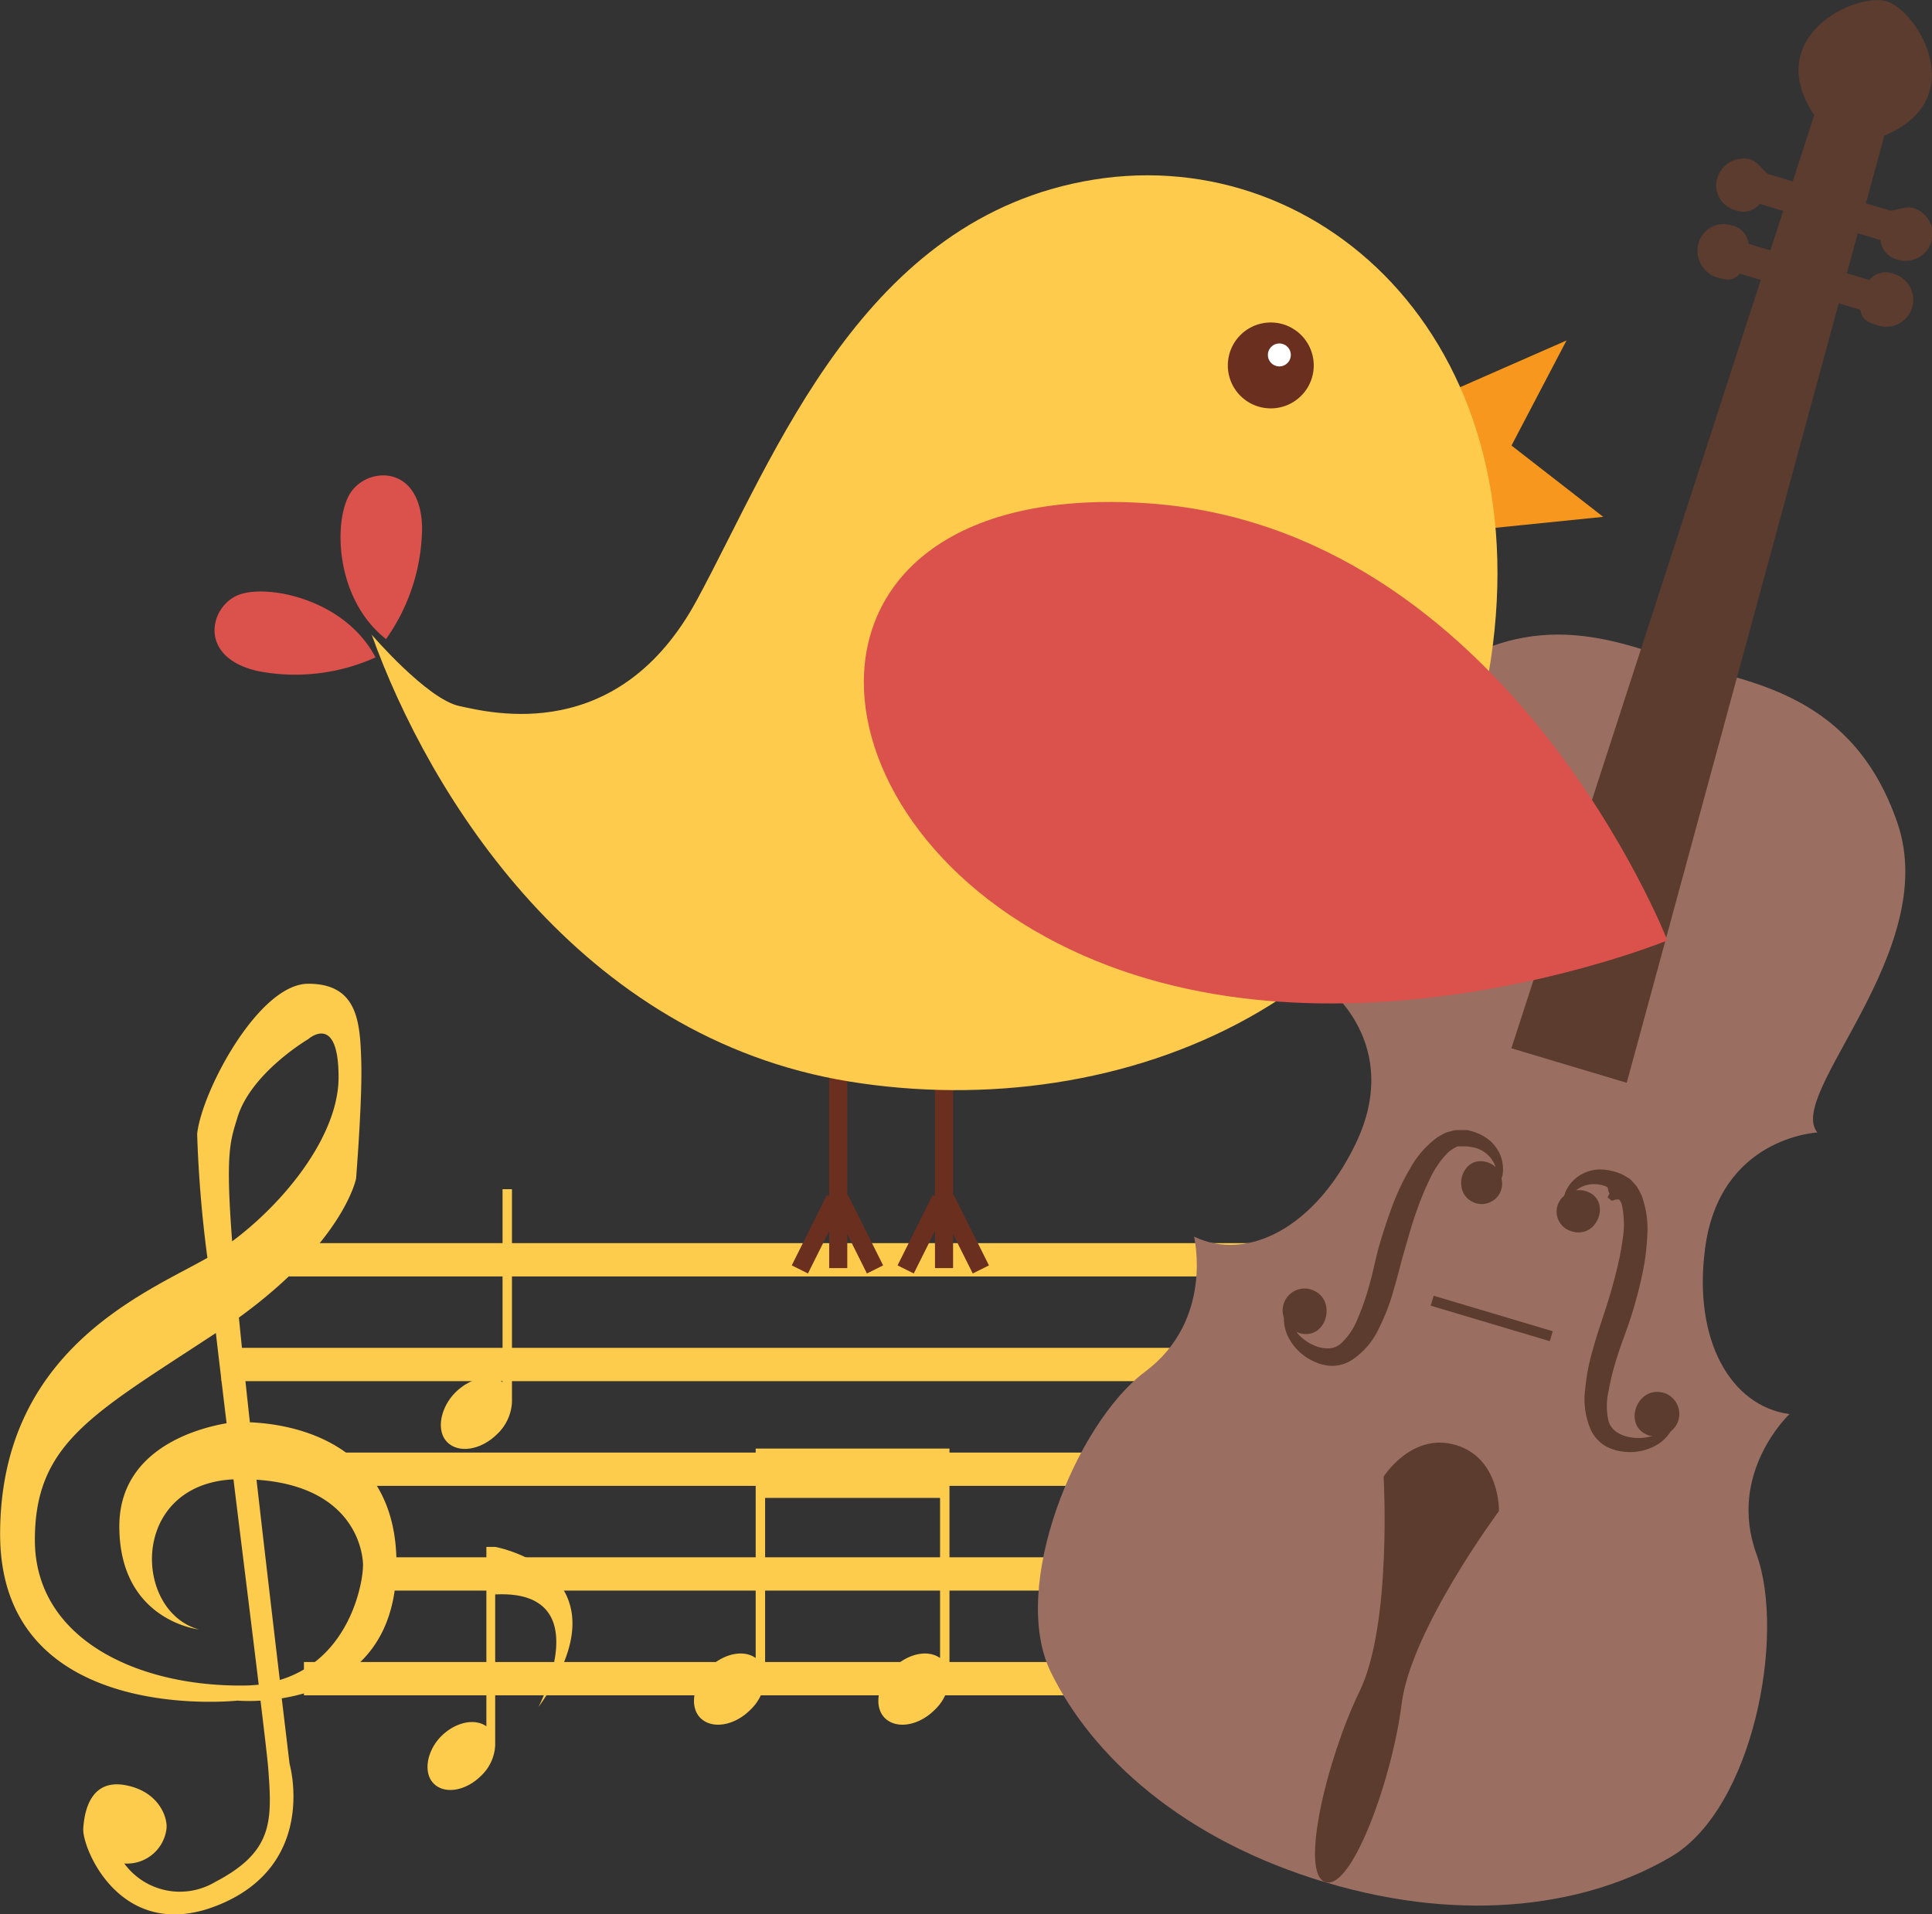
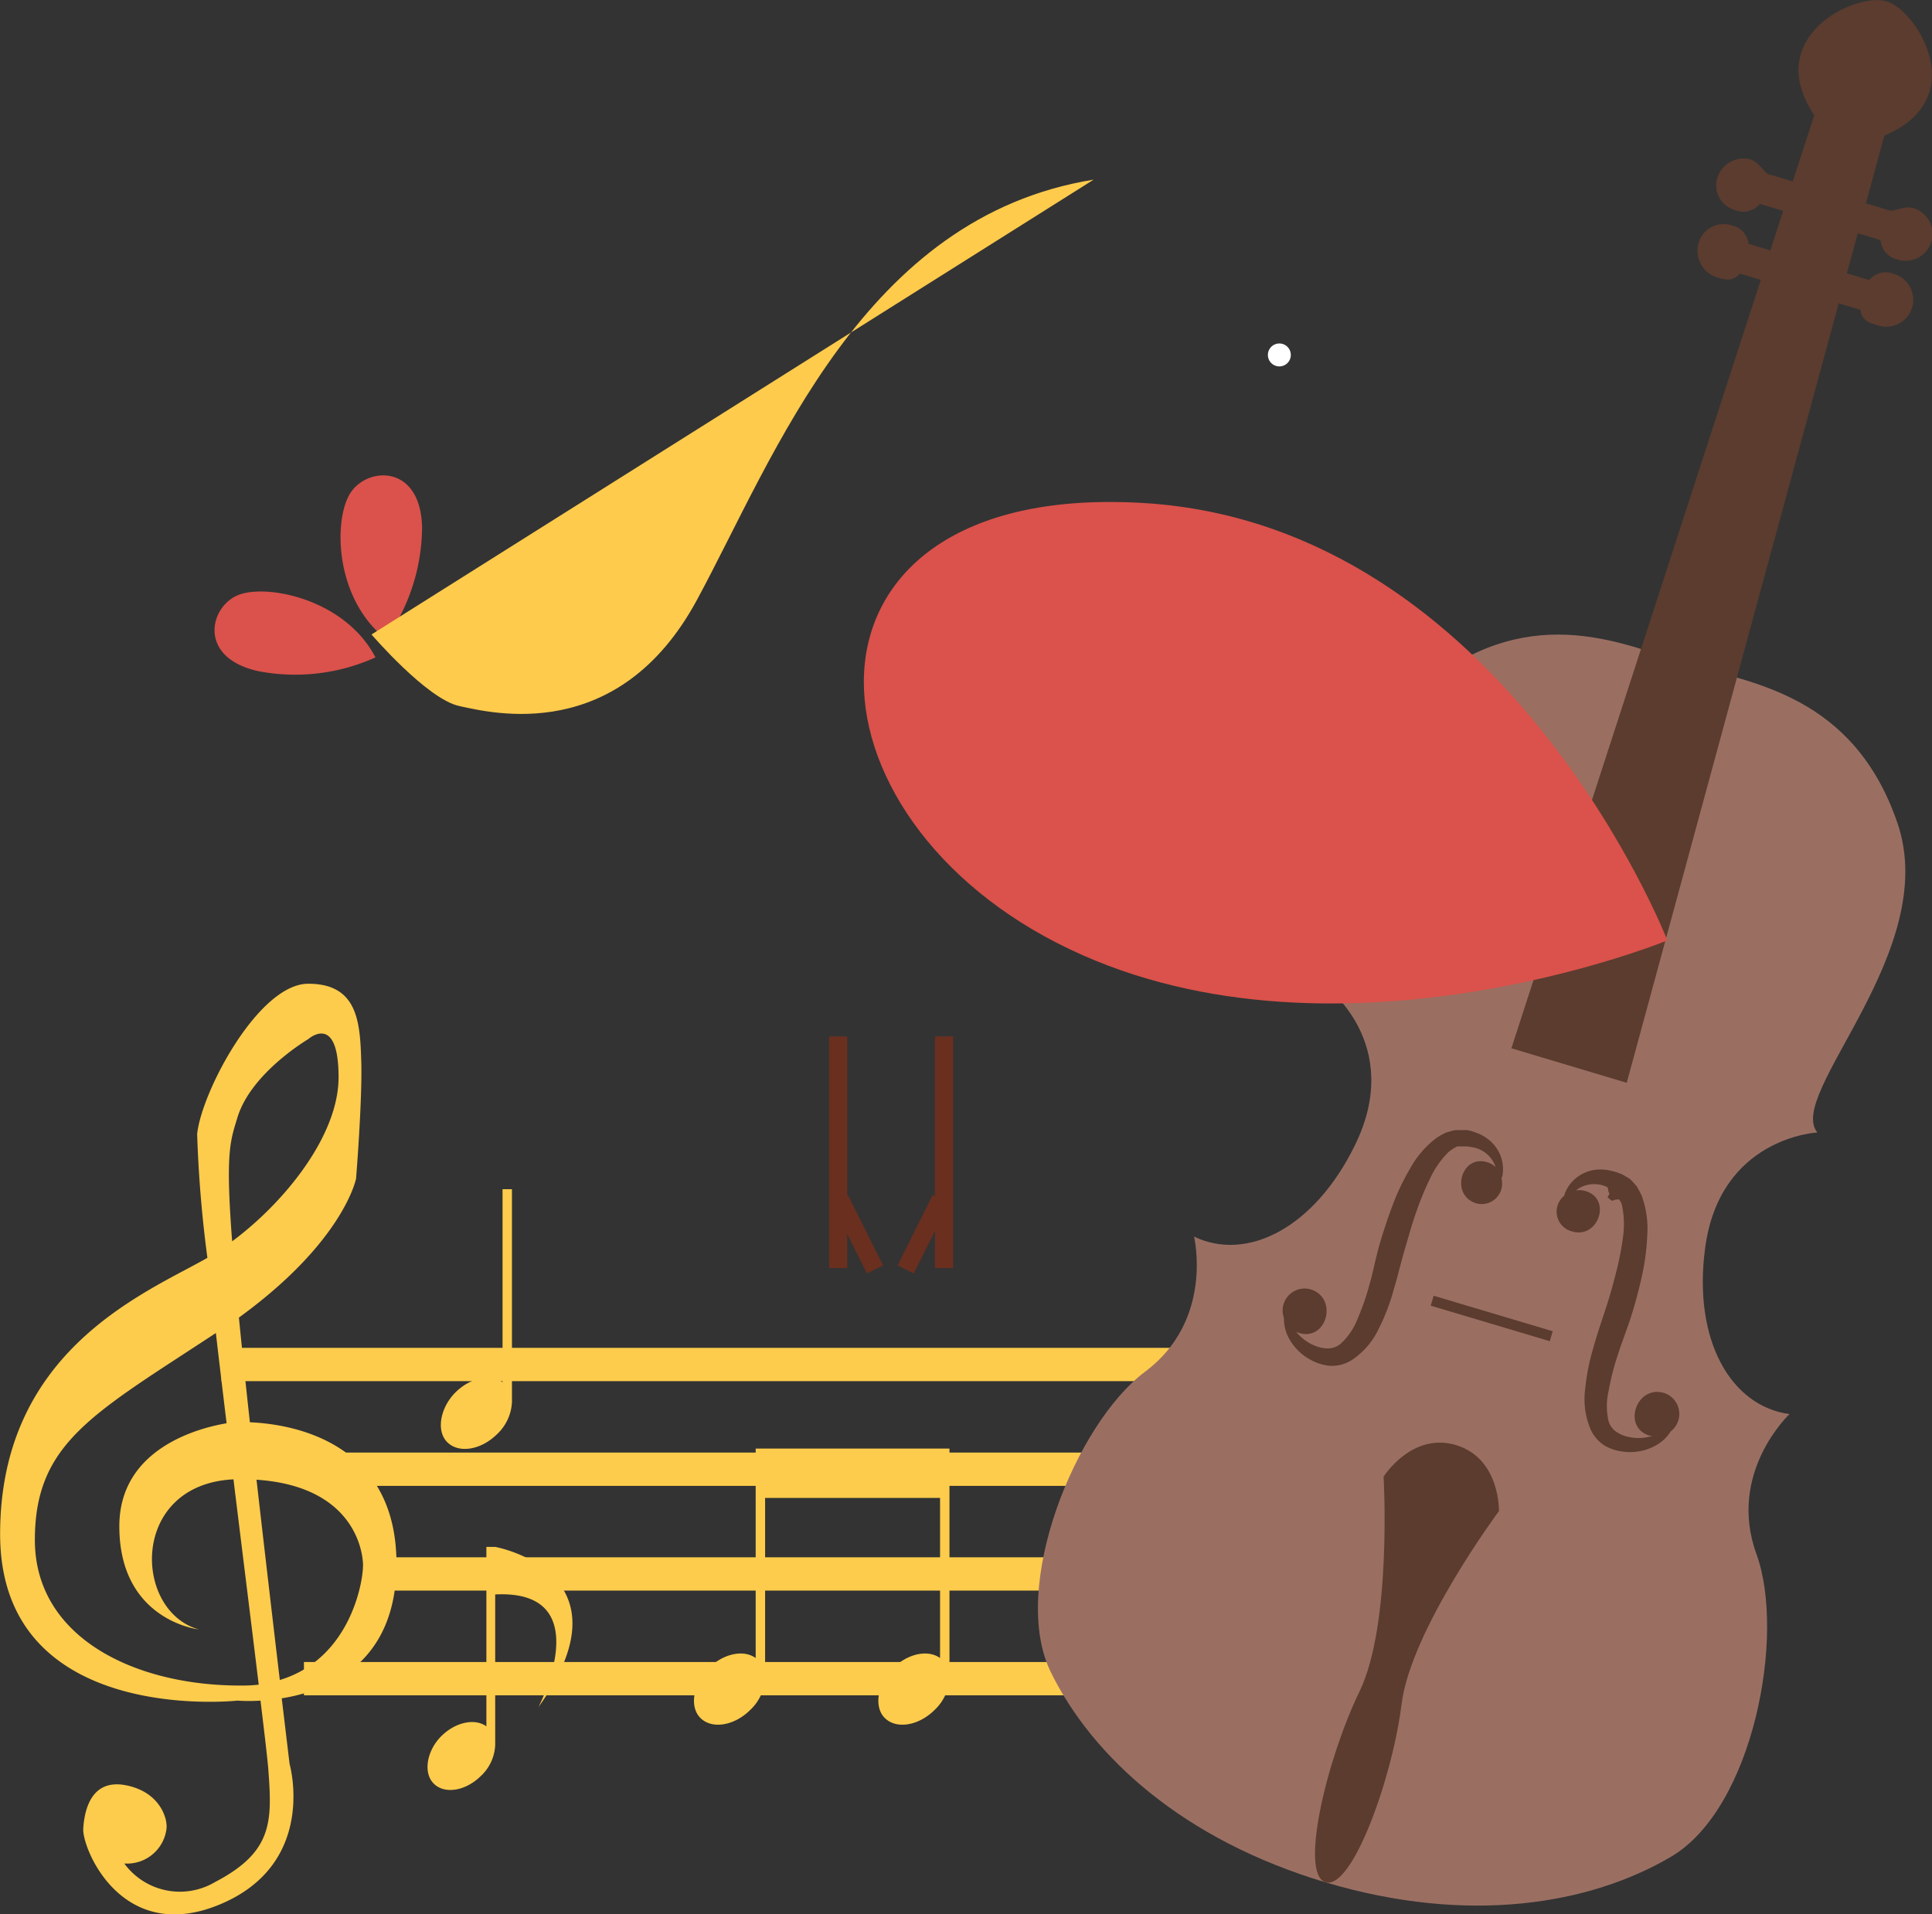
<svg xmlns="http://www.w3.org/2000/svg" id="Objects" viewBox="0 0 160.12 158.67">
  <rect x="0" y="0" width="160.12" height="158.67" fill="#333333" stroke="none" />
  <defs>
    <style>.cls-1,.cls-2{fill:#fecc4c;}.cls-1{stroke:#fecc4c;stroke-miterlimit:10;stroke-width:2px;}.cls-3{fill:#9a6f62;}.cls-4{fill:#5b3c2f;}.cls-5{fill:none;stroke:#6a2f1f;stroke-width:1.5px;}.cls-6{fill:#f7971d;}.cls-7{fill:#da524b;}.cls-8{fill:#ffcb4c;}.cls-9{fill:#6a2f1f;}.cls-10{fill:#fff;}</style>
  </defs>
  <title>классическая</title>
-   <rect class="cls-1" x="23.55" y="104.04" width="86.35" height="0.76" />
  <rect class="cls-1" x="19.36" y="112.72" width="90.54" height="0.76" />
  <rect class="cls-1" x="26.19" y="121.4" width="83.71" height="0.76" />
  <rect class="cls-1" x="31.79" y="130.08" width="78.1" height="0.76" />
  <rect class="cls-1" x="26.19" y="138.76" width="83.71" height="0.76" />
  <path class="cls-2" d="M534.54,524.33H533.8V539.2c-0.95-.68-2.54-0.36-3.72.8s-1.56,3-.66,3.93,2.66,0.64,3.93-.62a3.72,3.72,0,0,0,1.18-2.54h0v-12.5c8.66-.43,3.59,9.33,3.59,9.33C546.11,526.43,534.54,524.33,534.54,524.33Z" transform="translate(-493.49 -396.11)" />
  <path class="cls-2" d="M535.92,494.68h-0.78v16c-1-.72-2.67-0.38-3.9.84s-1.64,3.16-.69,4.12,2.79,0.67,4.13-.65a3.9,3.9,0,0,0,1.24-2.67h0V494.68Z" transform="translate(-493.49 -396.11)" />
  <path class="cls-2" d="M556.12,516.21v17.33c-1-.72-2.67-0.38-3.9.84s-1.64,3.16-.69,4.12,2.8,0.67,4.13-.65a3.9,3.9,0,0,0,1.24-2.67h0V520.27H571.4v13.27c-1-.72-2.67-0.38-3.9.84s-1.64,3.16-.69,4.12,2.8,0.67,4.13-.65a3.9,3.9,0,0,0,1.24-2.67h0v-19H556.12Z" transform="translate(-493.49 -396.11)" />
  <path class="cls-2" d="M516.84,536.88l0.65,5.44s2.37,8.24-5.77,11.64-11.43-4.63-11.33-6.28,0.72-4.12,3.5-3.6,3.5,2.68,3.4,3.6a3.29,3.29,0,0,1-3.5,2.89,5.71,5.71,0,0,0,7.52,1.54c4.74-2.47,4.74-4.95,4.43-9.17-0.05-.77-0.3-2.89-0.66-5.87a14.26,14.26,0,0,1-1.91,0s-19.67,2.16-19.67-13.8c0-15.29,12.09-20,17.18-22.9a102,102,0,0,1-.85-10.26c0.36-3.5,5.09-12.46,9.21-12.46s4.29,3.22,4.39,6.41S523,493.8,523,493.8,522,499,513.29,505.32c0.24,2.44.54,5.31,0.91,8.68,3.21,0.13,12.15,1.43,12.15,11.74C526.35,533.93,520.75,536.25,516.84,536.88ZM512.73,499c4.28-3.17,8.82-8.72,8.82-13.6,0-5.41-2.51-3.16-2.51-3.16s-4.74,2.78-5.87,6.49C512.58,490.68,512.16,491.58,512.73,499Zm2.2,36.73c-0.55-4.56-1.32-10.7-2.09-17-8.62.42-8.32,10.93-2.87,12.44,0,0-6.59-.72-6.59-8.55,0-6.46,6.59-8.15,8.89-8.54-0.31-2.55-.61-5.08-0.89-7.48-10.14,6.68-15,9.08-15,17.15s8.24,12.07,17,12.07A12.71,12.71,0,0,0,514.92,535.75Zm8.65-9.81c0-1.47-.93-6.63-8.83-7.16,0.53,4.67,1.17,10.16,1.93,16.6C522.5,533.61,523.57,527.26,523.57,525.94Z" transform="translate(-493.49 -396.11)" />
  <path class="cls-3" d="M639.06,524.92c-2.45-6.74,2.74-11.6,2.74-11.6-4.86-.65-8-6.12-7-13.7,1.19-9.26,9.31-9.64,9.31-9.64-2.65-3.19,10.27-15,6.64-25.64s-12.15-11.63-17.29-13.16-12.8-5.42-21.68,1.54-4.52,23.88-8.48,25.1c0,0,6.59,4.77,2.51,13.16-3.34,6.88-8.94,9.75-13.36,7.63,0,0,1.68,6.91-4.06,11.2s-11.26,17.86-7.81,24.9,11,13.92,22.79,17.43S625.22,554,632,550,641.51,531.65,639.06,524.92Z" transform="translate(-493.49 -396.11)" />
  <path class="cls-4" d="M617.94,493.85c0-.08,0-0.16.06-0.24a3.12,3.12,0,0,0-.24-1.92,3.34,3.34,0,0,0-.75-1,3.73,3.73,0,0,0-1.22-.71,4,4,0,0,0-.71-0.2l-0.18,0h-0.6a1.48,1.48,0,0,0-.45.06l-0.5.14a6.69,6.69,0,0,0-.78.43,8,8,0,0,0-2.21,2.55,19.49,19.49,0,0,0-1.46,3.06c-0.4,1.07-.76,2.16-1.08,3.26s-0.52,2.23-.81,3.23a21.23,21.23,0,0,1-1,2.9,5.49,5.49,0,0,1-1.43,2.1,1.66,1.66,0,0,1-.88.36,2.73,2.73,0,0,1-1-.13,3.85,3.85,0,0,1-1.66-1.09l-0.11-.15,0.23,0.1c2.32,0.69,3.25-2.93.94-3.62a1.82,1.82,0,0,0-2.2,2.37,3.37,3.37,0,0,0,.46,1.77,4.41,4.41,0,0,0,1.86,1.76,4,4,0,0,0,1.51.44,3.06,3.06,0,0,0,1.75-.45,6.34,6.34,0,0,0,2.27-2.61A17.26,17.26,0,0,0,609,503c0.34-1.12.58-2.19,0.89-3.24s0.59-2.11.95-3.11a24.51,24.51,0,0,1,1.17-2.86,7.7,7.7,0,0,1,1.52-2.18c0.14-.13.29-0.2,0.43-0.32l0.16-.07a0.35,0.35,0,0,1,.22-0.09l0.34,0h0.21a2.7,2.7,0,0,1,.55.06,2.44,2.44,0,0,1,2,1.65,1.8,1.8,0,0,0-.71-0.4c-2.18-.65-3.06,2.76-0.89,3.41A1.69,1.69,0,0,0,617.94,493.85ZM617.28,495a3.13,3.13,0,0,0,.26-0.31,2.59,2.59,0,0,0,.37-0.74,2.59,2.59,0,0,1-.37.74A3.13,3.13,0,0,1,617.28,495Z" transform="translate(-493.49 -396.11)" />
  <path class="cls-4" d="M617.72,521.36s0.11-4.37-3.56-5.47-6,2.62-6,2.62,0.71,12.23-2,17.81-5,15.14-2.81,15.8,5.53-8.58,6.3-14.76S617.72,521.36,617.72,521.36Z" transform="translate(-493.49 -396.11)" />
  <path class="cls-4" d="M623.78,498.18c2.18,0.65,3.31-2.69,1.13-3.34a1.77,1.77,0,0,0-.81-0.06,2.52,2.52,0,0,1,.68-0.38,2.55,2.55,0,0,1,1.87.08c0.17,0.06.08,0.45,0.24,0.54l-0.17.34,0,0,0.07,0.05,0.26,0.22a1,1,0,0,0,.38-0.11c0,0.05.18,0,.22,0s0.2,0.24.25,0.43a7.46,7.46,0,0,1,.11,2.62,24.08,24.08,0,0,1-.58,3q-0.38,1.55-.9,3.12c-0.32,1-.7,2.07-1,3.19a17.3,17.3,0,0,0-.66,3.34,6.36,6.36,0,0,0,.47,3.42,3.1,3.1,0,0,0,1.22,1.34,4,4,0,0,0,1.51.46,4.39,4.39,0,0,0,2.52-.45,3.36,3.36,0,0,0,1.36-1.23,1.83,1.83,0,0,0-.54-3.19c-2.31-.69-3.51,2.85-1.2,3.54l0.25,0-0.18.06a3.81,3.81,0,0,1-2,0,2.68,2.68,0,0,1-.93-0.45,1.65,1.65,0,0,1-.54-0.79,5.53,5.53,0,0,1,0-2.54,20.84,20.84,0,0,1,.77-3c0.31-1,.74-2.05,1.09-3.15s0.64-2.2.89-3.32a19.59,19.59,0,0,0,.45-3.36,8,8,0,0,0-.46-3.34,6.84,6.84,0,0,0-.42-0.78c-0.11-.14-0.23-0.27-0.34-0.39a1.62,1.62,0,0,0-.34-0.3l-0.29-.17-0.23-.13-0.18-.07a4.07,4.07,0,0,0-.71-0.22,3.71,3.71,0,0,0-1.41-.08,3.34,3.34,0,0,0-1.19.44,3.1,3.1,0,0,0-1.25,1.48c0,0.08-.06.16-0.08,0.24A1.69,1.69,0,0,0,623.78,498.18Zm-0.84-1.86a2.58,2.58,0,0,1,.1-0.82,2.58,2.58,0,0,0-.1.82,2.77,2.77,0,0,0,0,.4A2.77,2.77,0,0,1,622.94,496.32Z" transform="translate(-493.49 -396.11)" />
  <path class="cls-4" d="M649.85,396.22c-2.58-.77-10.36,2.92-6,9.44L618.75,483l4.78,1.43,4.78,1.43,21.35-78.51C656.91,404.33,652.42,397,649.85,396.22Z" transform="translate(-493.49 -396.11)" />
  <path class="cls-4" d="M652.08,413.36c-0.74-.22-1.6.3-2,0.19l-10-3c-0.37-.11-0.8-1-1.54-1.24a2.29,2.29,0,0,0-2.73,1.58,2.11,2.11,0,0,0,1.47,2.63,1.77,1.77,0,0,0,2.06-.51l10,3a1.83,1.83,0,0,0,1.42,1.62A2.23,2.23,0,0,0,652.08,413.36Z" transform="translate(-493.49 -396.11)" />
  <path class="cls-4" d="M650.46,418.82a1.77,1.77,0,0,0-2.05.5l-10-3a1.77,1.77,0,0,0-1.45-1.54,2.14,2.14,0,0,0-2.68,1.43,2.32,2.32,0,0,0,1.4,2.86c0.74,0.22,1.38.43,2-.28l10,3c0.12,0.93.77,1.09,1.51,1.31A2.23,2.23,0,0,0,650.46,418.82Z" transform="translate(-493.49 -396.11)" />
  <rect class="cls-4" x="616.69" y="500.24" width="0.86" height="10.3" transform="translate(-537 556.3) rotate(-73.4)" />
  <line class="cls-5" x1="69.47" y1="85.91" x2="69.47" y2="105.11" />
-   <line class="cls-5" x1="69.2" y1="99.39" x2="66.29" y2="105.22" />
  <line class="cls-5" x1="69.61" y1="99.39" x2="72.52" y2="105.22" />
  <line class="cls-5" x1="78.24" y1="85.91" x2="78.24" y2="105.11" />
  <line class="cls-5" x1="77.97" y1="99.39" x2="75.06" y2="105.22" />
-   <line class="cls-5" x1="78.38" y1="99.39" x2="81.29" y2="105.22" />
-   <polygon class="cls-6" points="118.99 32.98 129.83 28.22 125.27 36.93 132.87 42.84 121.65 43.98 118.99 32.98" />
  <path class="cls-7" d="M524.61,450.6a16.17,16.17,0,0,1-9.72,1.14c-5.14-1.14-4-5.51-1.52-6.36s8.76,0.47,11.24,5.22" transform="translate(-493.49 -396.11)" />
  <path class="cls-7" d="M525.47,449.1a16.16,16.16,0,0,0,3-9.32c-0.14-5.27-4.65-5-6-2.71s-1.2,8.69,3,12" transform="translate(-493.49 -396.11)" />
-   <path class="cls-8" d="M524.28,448.7s4.59,5.35,7.27,5.93,13.19,3.25,19.7-8.79S565,414.09,584.13,411s37.48,14,32.7,41.11-30.5,37.28-52.92,33.65-34.85-23.71-39.63-37.09" transform="translate(-493.49 -396.11)" />
+   <path class="cls-8" d="M524.28,448.7s4.59,5.35,7.27,5.93,13.19,3.25,19.7-8.79S565,414.09,584.13,411" transform="translate(-493.49 -396.11)" />
  <path class="cls-7" d="M631.68,474.06s-13.39-34.38-43.32-36.25-29.5,25.08-7.25,36.47,50.57-.22,50.57-0.22" transform="translate(-493.49 -396.11)" />
-   <path class="cls-9" d="M595.25,426.4a3.56,3.56,0,1,0,3.56-3.56,3.56,3.56,0,0,0-3.56,3.56" transform="translate(-493.49 -396.11)" />
  <path class="cls-10" d="M598.57,425.53a0.95,0.95,0,1,0,.95-0.95,0.95,0.95,0,0,0-.95.95" transform="translate(-493.49 -396.11)" />
</svg>